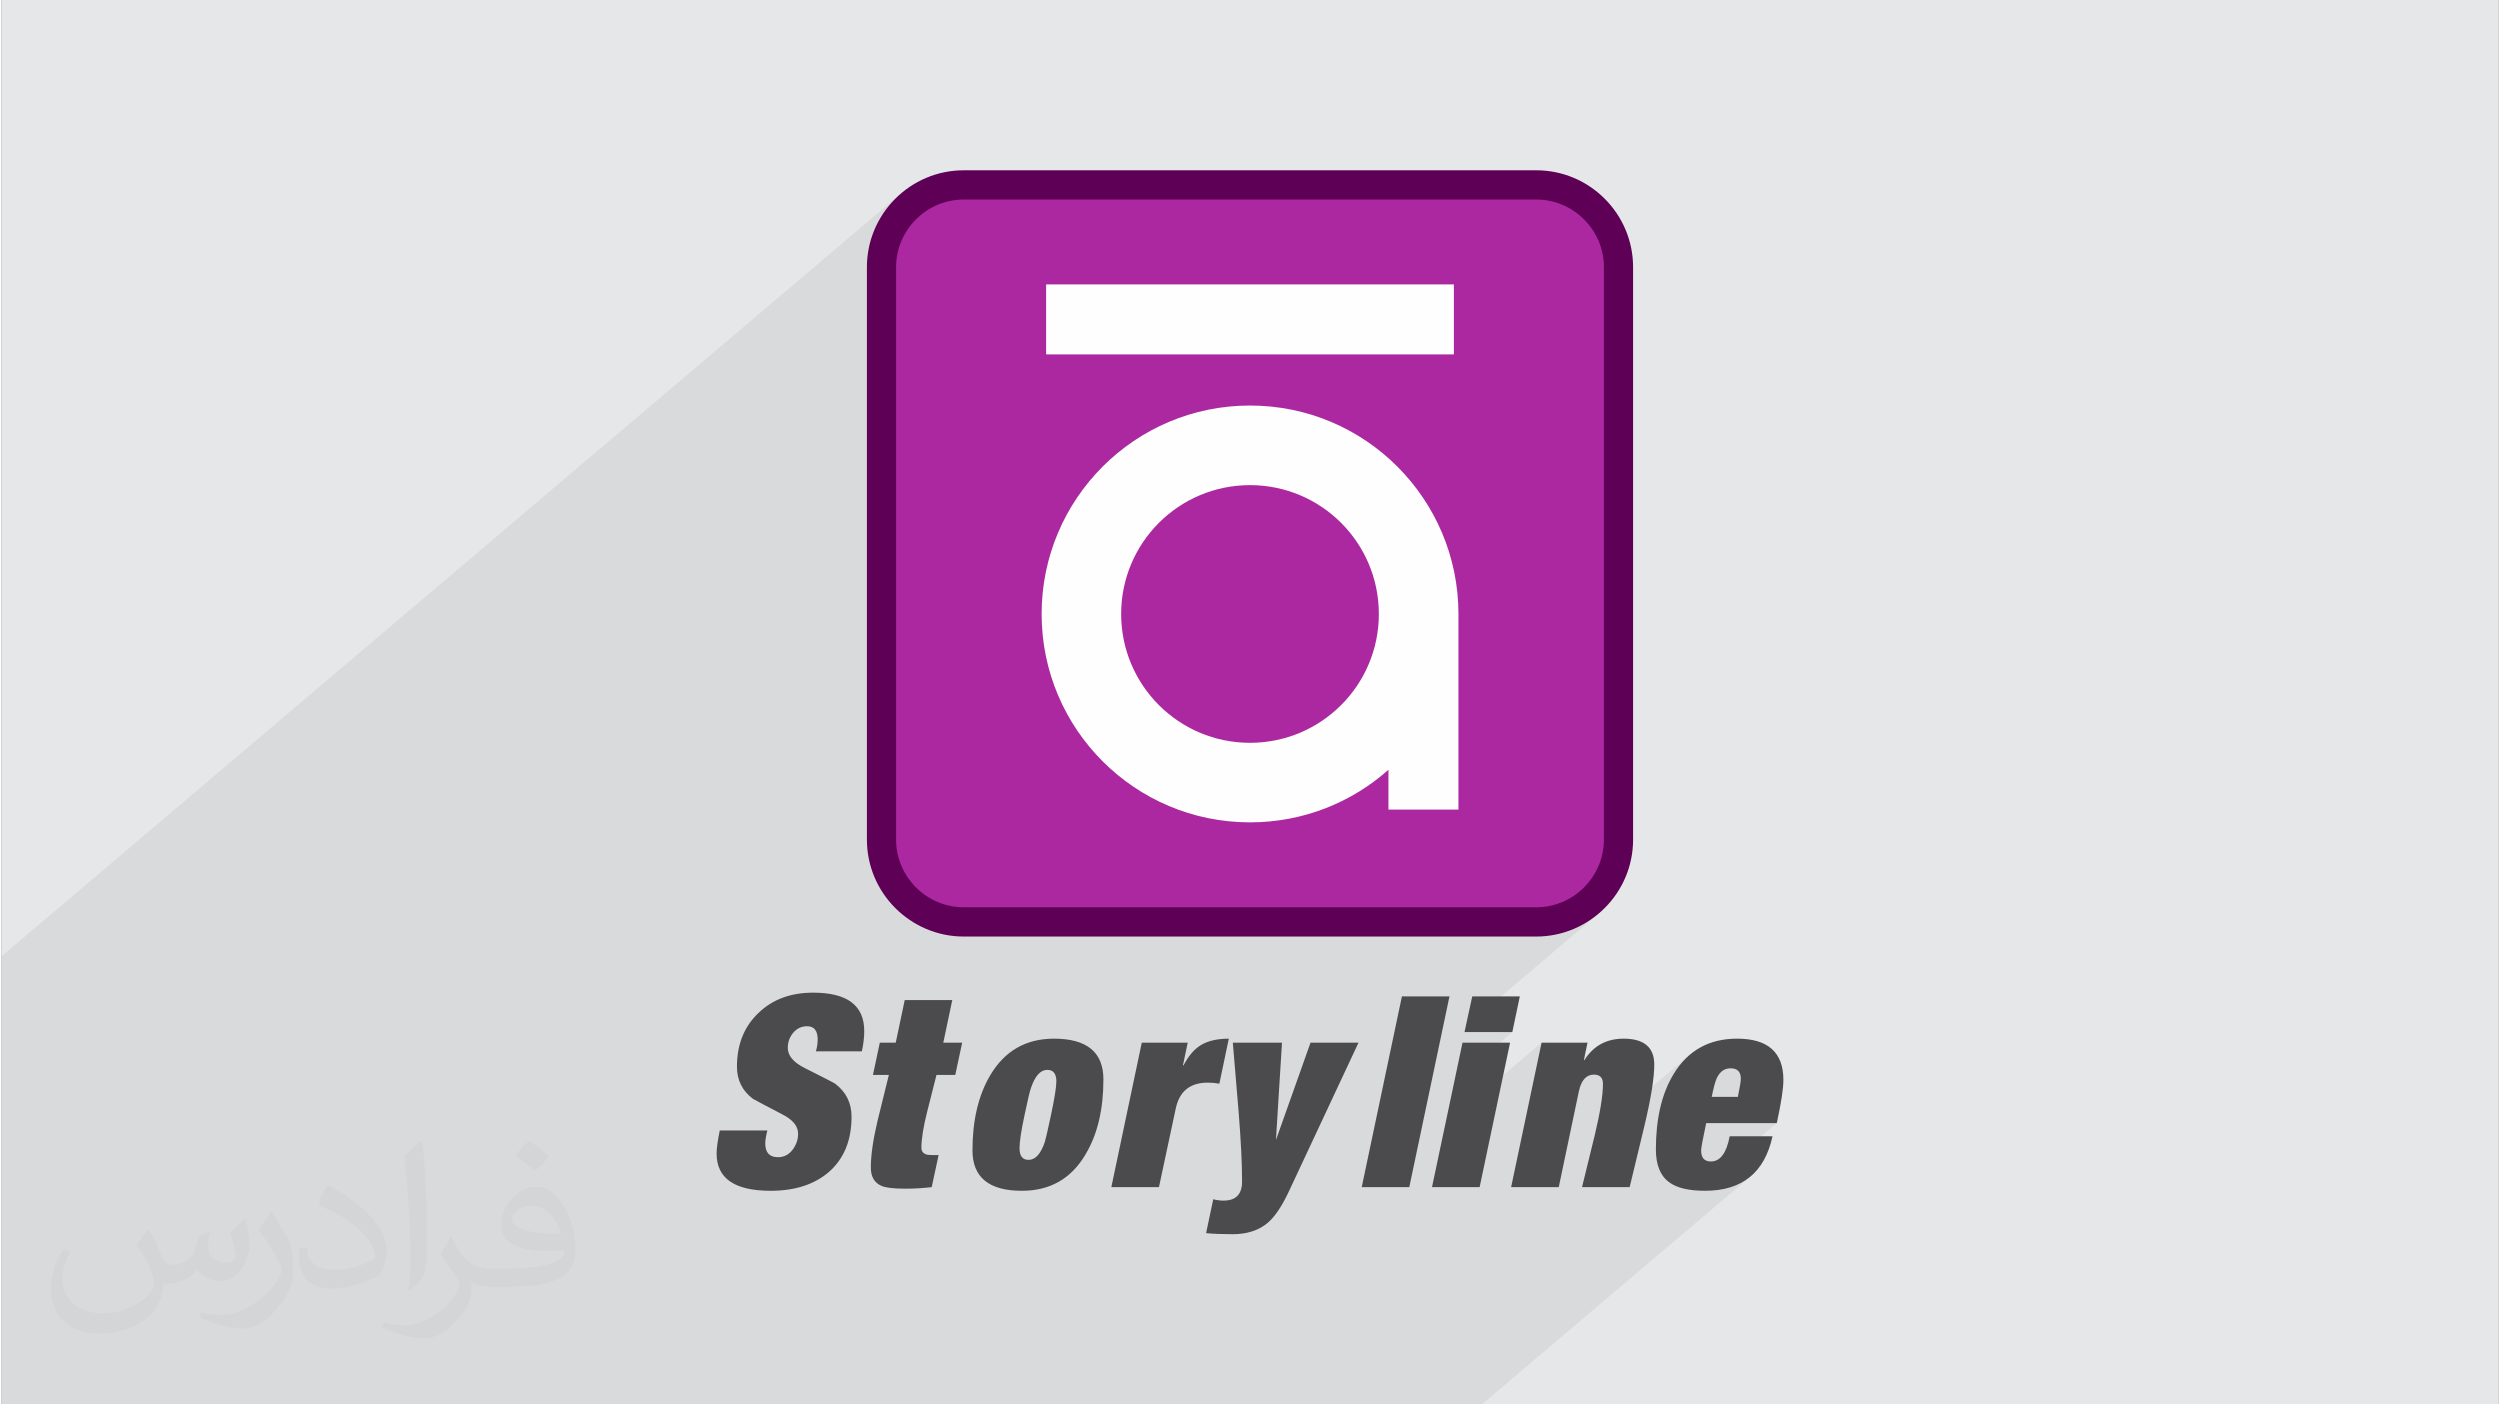
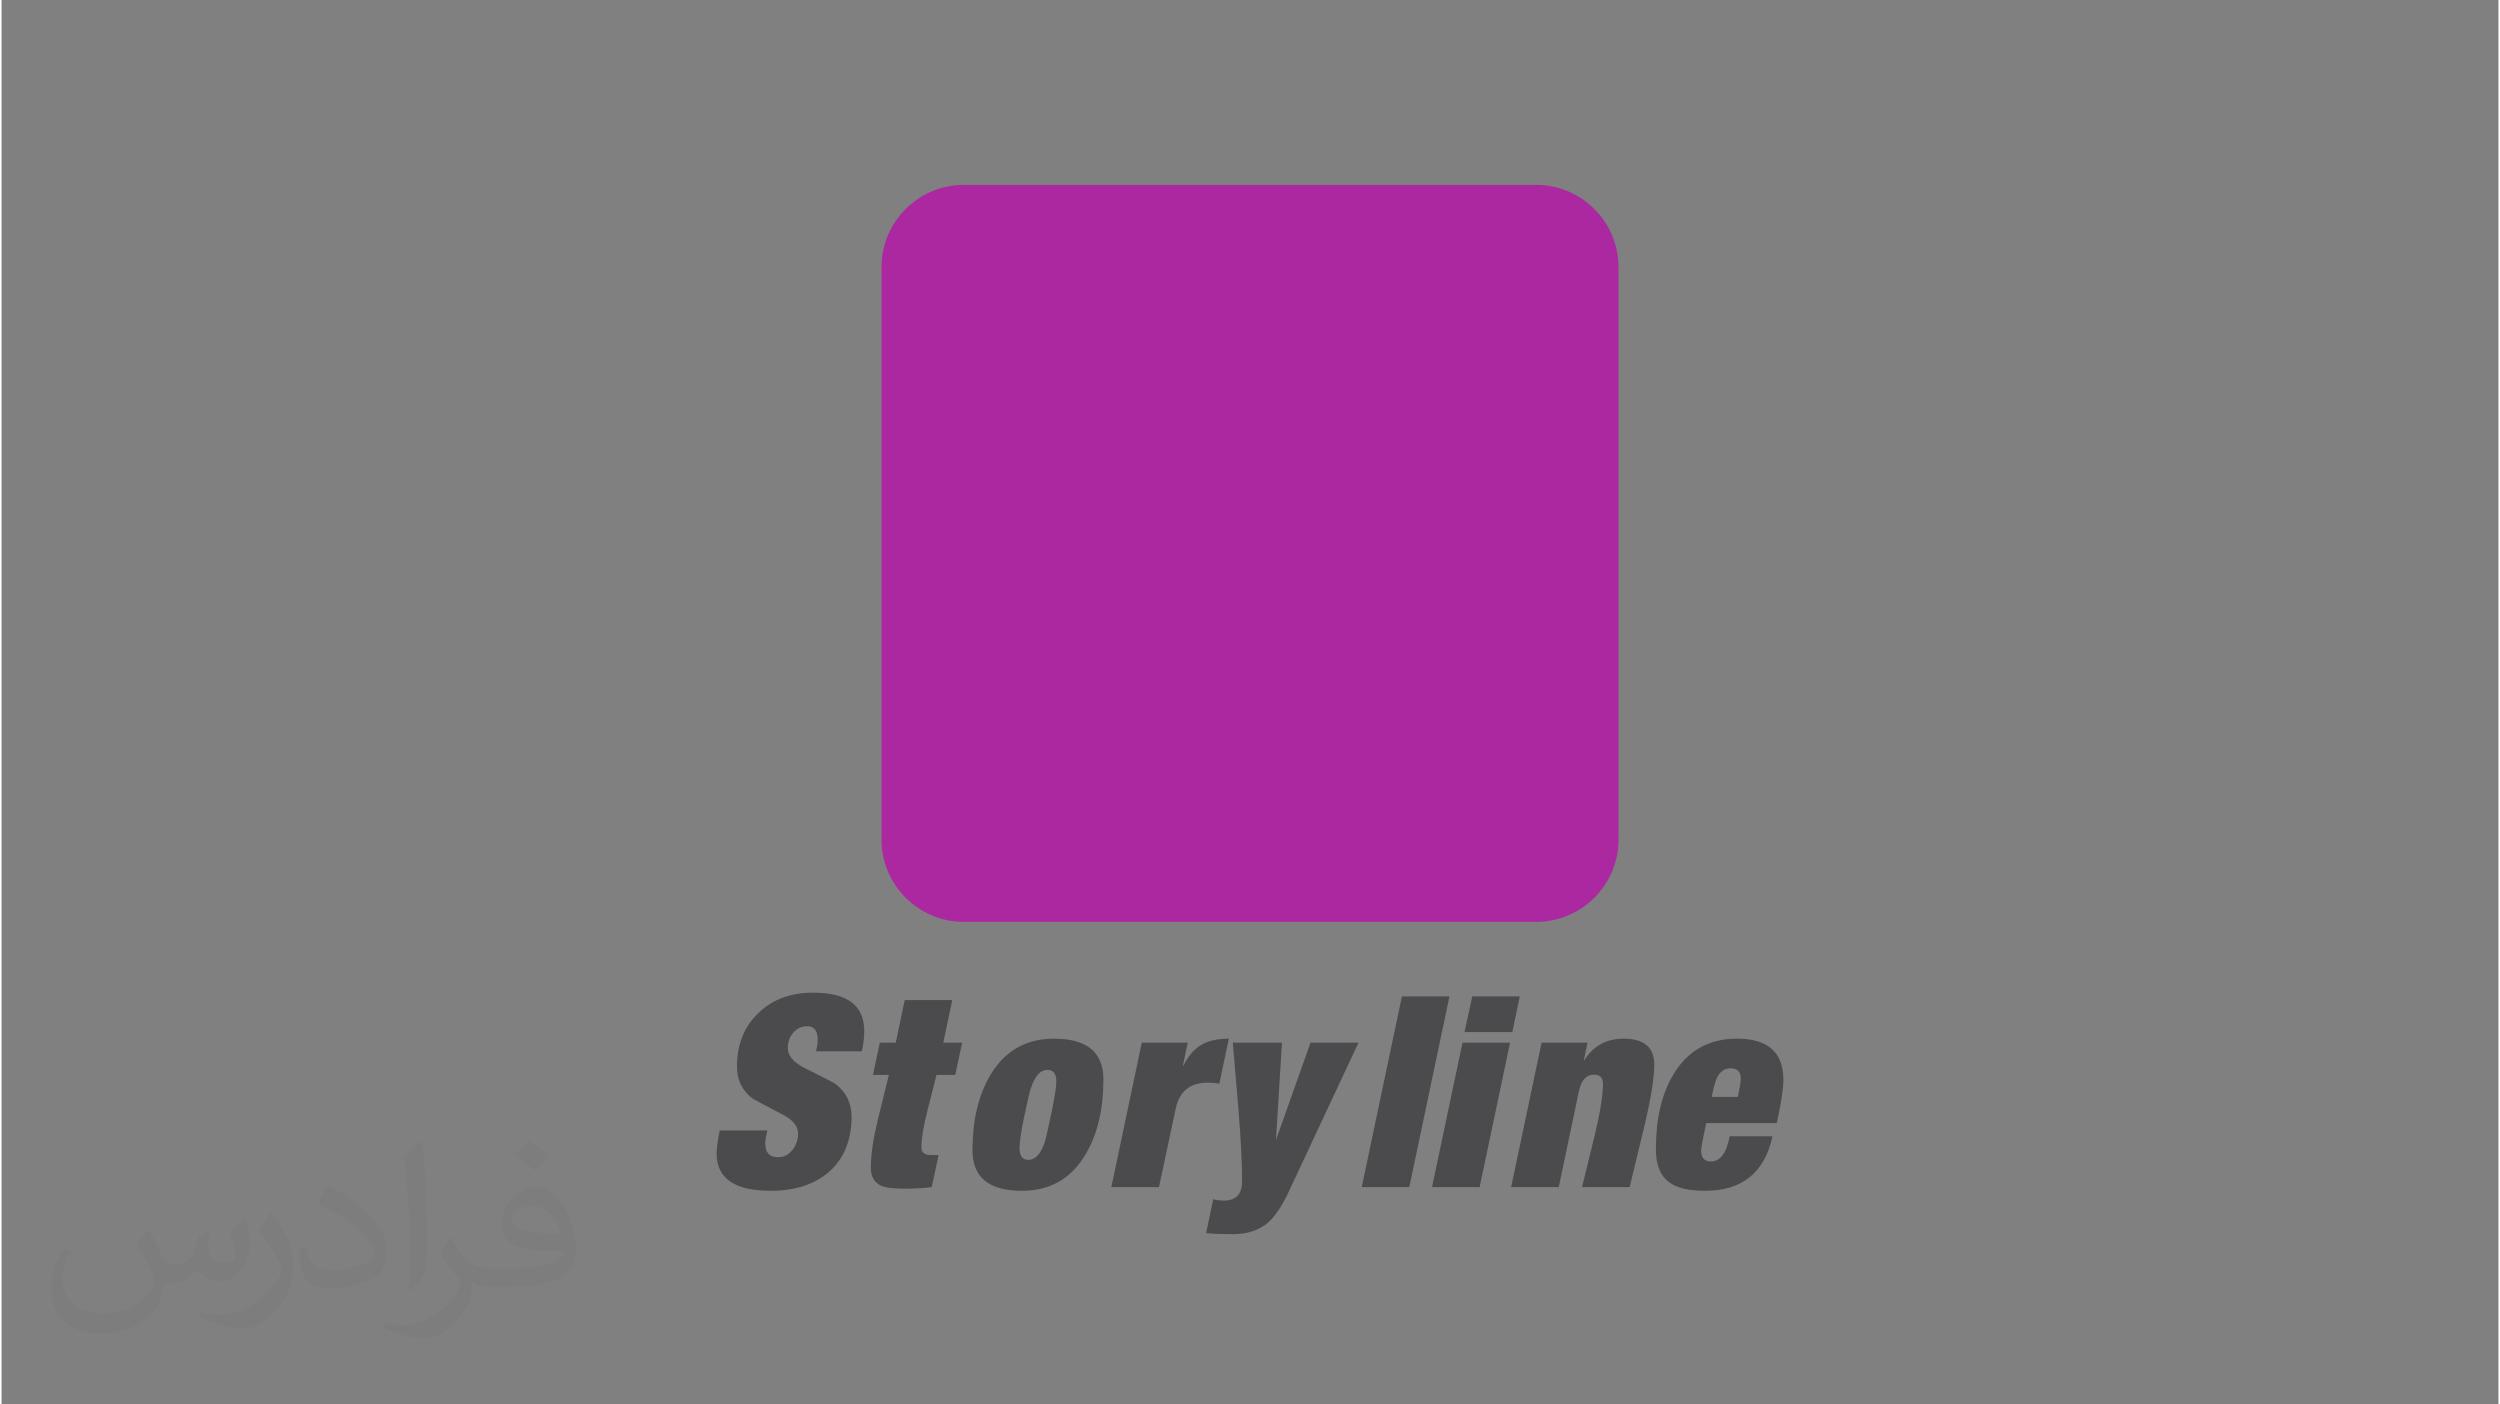
<svg xmlns="http://www.w3.org/2000/svg" xml:space="preserve" width="356px" height="200px" version="1.0" shape-rendering="geometricPrecision" text-rendering="geometricPrecision" image-rendering="optimizeQuality" fill-rule="evenodd" clip-rule="evenodd" viewBox="0 0 35600 20025">
  <rect x="0" y="0" width="35600" height="20025" fill="#808080" stroke="none" />
  <g id="Layer_x0020_1">
    <g id="_2128726204640">
-       <path fill="#E6E7E8" d="M0 0l35600 0 0 20025 -35600 0 0 -20025z" />
-       <path fill="#373435" fill-opacity="0.078" d="M7481 20025l308 0 98 0 170 0 402 0 643 0 0 0 124 0 381 0 566 0 415 0 182 0 278 0 103 0 201 0 119 0 121 0 377 0 199 0 412 0 267 0 257 0 419 0 200 0 102 0 49 0 140 0 93 0 6 0 77 0 103 0 225 0 78 0 150 0 252 0 281 0 459 0 135 0 543 0 311 0 13 0 38 0 313 0 328 0 449 0 325 0 354 0 332 0 48 0 631 0 14 0 13 0 545 0 227 0 223 0 523 0 3822 -3241 -130 85 -149 61 -169 36 -189 12 -83 -1 -28 -2 1134 -962 -995 0 440 -374 10 -49 8 -44 8 -40 5 -35 5 -29 3 -25 2 -19 1 -15 -3 -36 -6 -30 -11 -26 -16 -21 -20 -17 -25 -12 -29 -7 -34 -2 -33 2 -30 7 -28 11 -26 16 -932 790 17 -130 28 -138 36 -130 43 -123 51 -115 59 -107 81 -119 91 -102 99 -87 -1396 1183 1 -4 28 -118 24 -111 20 -103 16 -96 13 -87 9 -80 6 -72 1 -65 -2 -31 -6 -26 -10 -23 -14 -19 -18 -14 -22 -10 -26 -7 -30 -2 -40 4 -36 12 -32 18 -904 767 68 -324 808 -684 50 -72 57 -62 61 -52 -964 818 185 -881 -1373 1164 130 -614 826 -701 -682 0 17 -81 1884 -1598 -106 80 -114 69 -121 59 -126 46 -133 34 -83 13 634 -537 143 -174 108 -199 69 -219 24 -236 0 -8164 -24 -235 -69 -220 -108 -199 -143 -173 -174 -144 -199 -108 -220 -69 -235 -24 -8164 0 -235 24 -220 69 -199 108 -174 144 -489 414 46 -123 58 -121 69 -113 80 -107 89 -98 98 -89 -12841 10890 0 6 0 272 0 268 0 5 0 86 0 354 0 2060 0 3269 0 71 1669 0 207 0 966 0 211 0 206 0 948 0 137 0 53 0 633 0 329 0 274 0 40 0 177 0 227 0 252 0 110 0 226 0 218 0 123 0 104 0 240 0 131 0z" />
      <g>
        <g>
          <path fill="#AB28A0" d="M13718 2636l8164 0c645,0 1172,528 1172,1172l0 8164c0,645 -527,1172 -1172,1172l-8164 0c-645,0 -1172,-527 -1172,-1172l0 -8164c0,-644 527,-1172 1172,-1172z" />
-           <path fill="#5E0056" fill-rule="nonzero" d="M13718 2428l8164 0c380,0 725,155 975,405 250,250 405,596 405,975l0 8164c0,380 -155,725 -405,975 -250,250 -595,406 -975,406l-8164 0c-380,0 -725,-156 -975,-406 -250,-250 -405,-595 -405,-975l0 -8164c0,-379 155,-725 405,-975 250,-250 595,-405 975,-405zm8164 417l-8164 0c-265,0 -506,108 -680,283 -175,174 -284,415 -284,680l0 8164c0,265 109,506 284,681 174,174 415,283 680,283l8164 0c265,0 506,-109 680,-283 175,-175 284,-416 284,-681l0 -8164c0,-265 -109,-506 -284,-680 -174,-175 -415,-283 -680,-283z" />
          <g>
-             <path fill="#FEFEFE" d="M14893 4055l5814 0 0 998 -5814 0 0 -998z" />
-             <path fill="#FEFEFE" d="M17800 5782c1646,0 2972,1336 2972,2972l0 2789 -998 0 0 -568c-525,467 -1216,750 -1974,750 -1641,0 -2971,-1330 -2971,-2971 0,-1641 1330,-2972 2971,-2972zm0 1135c1015,0 1837,822 1837,1837 0,1015 -822,1837 -1837,1837 -1015,0 -1837,-822 -1837,-1837 0,-1015 822,-1837 1837,-1837z" />
-           </g>
+             </g>
        </g>
        <path fill="#4B4B4D" fill-rule="nonzero" d="M12300 14700c0,88 -11,185 -34,290l-656 0c17,-55 26,-111 26,-169 0,-126 -50,-189 -151,-189 -80,0 -146,31 -198,93 -51,61 -77,133 -77,216 0,109 78,203 234,283 276,139 423,214 441,227 156,118 234,275 234,471 0,340 -110,604 -328,792 -207,176 -482,264 -827,264 -512,0 -769,-177 -769,-531 0,-73 15,-183 45,-329l679 0c-20,76 -30,137 -30,185 0,131 60,196 181,196 83,0 152,-34 206,-103 54,-70 81,-147 81,-232 0,-108 -76,-200 -226,-276 -270,-141 -409,-215 -419,-222 -151,-114 -227,-266 -227,-457 0,-319 104,-576 310,-769 198,-191 457,-287 777,-287 485,0 728,182 728,547zm1396 166l-98 460 -268 0c-43,174 -87,347 -132,521 -56,221 -83,393 -83,517 0,55 30,89 90,101 13,3 64,4 155,4l-98 457c-128,15 -253,22 -374,22 -161,0 -272,-12 -335,-37 -106,-43 -159,-131 -159,-264 0,-177 32,-398 95,-664 55,-219 109,-438 162,-657l-227 0 98 -460 227 0 128 -607 678 0 -128 607 269 0zm2014 524c0,430 -85,787 -257,1072 -203,344 -505,516 -905,516 -470,0 -705,-192 -705,-577 0,-430 85,-788 256,-1075 206,-344 508,-517 906,-517 470,0 705,194 705,581zm-671 27c0,-108 -43,-163 -129,-163 -98,0 -176,87 -234,261 -15,40 -45,167 -90,381 -48,224 -72,382 -72,475 0,111 43,166 129,166 98,0 176,-87 233,-260 10,-30 39,-157 87,-381 50,-237 76,-396 76,-479zm2459 -608l-135 642c-50,-10 -106,-15 -165,-15 -251,0 -403,122 -456,366l-240 1124 -679 0 434 -2060 655 0 -68 324 8 0c73,-140 159,-239 259,-296 99,-56 229,-85 387,-85zm1849 57l-996 2128c-98,208 -198,355 -298,441 -129,108 -295,162 -498,162 -154,0 -281,-5 -381,-15l102 -483c52,13 101,19 147,19 176,0 264,-91 264,-272 0,-261 -17,-592 -49,-992 -28,-329 -56,-659 -83,-988l701 0 -86 1388 0 0 493 -1388 684 0zm1297 -660l-573 2720 -678 0 573 -2720 678 0zm1003 0l-107 509 -682 0 111 -509 678 0zm-139 660l-434 2060 -679 0 435 -2060 678 0zm2056 313c0,186 -46,475 -139,868 -71,291 -141,584 -212,879l-679 0c61,-247 121,-493 181,-740 78,-327 117,-571 117,-732 0,-88 -42,-132 -128,-132 -111,0 -182,81 -216,242l-286 1362 -679 0 434 -2060 655 0 -52 249 8 0c128,-204 314,-306 559,-306 291,0 437,124 437,370zm1841 219c0,121 -31,325 -94,615l-1007 0c-48,226 -72,356 -72,388 0,106 46,159 139,159 134,0 223,-120 268,-359l611 0c-113,518 -433,777 -962,777 -231,0 -401,-40 -509,-120 -128,-91 -192,-248 -192,-472 0,-437 84,-795 252,-1071 204,-337 506,-506 906,-506 440,0 660,196 660,589zm-607 -15c0,-101 -48,-151 -144,-151 -90,0 -157,48 -200,143 -20,43 -44,131 -71,264l373 0c28,-138 42,-224 42,-256z" />
      </g>
      <path fill="#373435" fill-opacity="0.031" d="M2102 17538c67,103 111,202 155,311 31,64 48,183 198,183 44,0 107,-14 163,-45 63,-33 111,-82 135,-159l61 -201 145 -72 10 10c-19,76 -24,148 -24,206 0,169 145,233 262,233 68,0 128,-33 128,-95 0,-81 -34,-216 -78,-338 68,-68 136,-136 214,-191l12 6c34,144 53,286 53,381 0,92 -41,195 -75,263 -70,132 -194,237 -344,237 -114,0 -240,-57 -327,-163l-5 0c-83,101 -209,194 -412,194l-63 0c-10,134 -39,229 -82,313 -122,237 -480,404 -817,404 -470,0 -705,-272 -705,-632 0,-223 72,-431 184,-577l92 37c-70,134 -116,261 -116,385 0,338 274,499 591,499 293,0 657,-188 722,-404 -24,-237 -114,-348 -250,-565 42,-72 95,-144 160,-220l13 0zm5414 -1273c99,62 196,136 290,221 -53,74 -118,142 -201,201 -94,-76 -189,-142 -286,-212 66,-74 131,-146 197,-210zm51 925c-160,0 -291,105 -291,183 0,167 320,219 702,217 -48,-196 -215,-400 -411,-400zm-359 894c208,0 390,-6 528,-41 155,-39 286,-118 286,-171 0,-15 0,-31 -5,-46 -87,9 -186,9 -274,9 -281,0 -496,-64 -581,-223 -22,-43 -36,-93 -36,-148 0,-153 65,-303 181,-406 97,-84 204,-138 313,-138 196,0 354,159 463,408 60,136 101,292 101,490 0,132 -36,243 -118,326 -153,148 -434,204 -865,204l-197 0 0 0 -51 0c-106,0 -184,-19 -244,-66l-10 0c2,24 5,49 5,72 0,97 -32,220 -97,319 -192,286 -400,410 -579,410 -182,0 -405,-70 -606,-161l36 -70c66,27 155,45 279,45 325,0 751,-313 804,-617 -12,-25 -33,-58 -65,-93 -94,-113 -155,-208 -211,-307 49,-95 92,-171 134,-239l16 -2c139,282 265,445 546,445l43 0 0 0 204 0zm-1406 299c24,-130 26,-276 26,-412l0 -202c0,-377 -48,-925 -87,-1281 68,-75 163,-161 238,-219l21 6c51,449 64,971 64,1450 0,126 -5,250 -17,340 -8,114 -73,200 -214,332l-31 -14zm-1447 -596c7,177 94,317 397,317 189,0 349,-49 526,-133 31,-15 48,-33 48,-50 0,-111 -84,-257 -228,-391 -138,-126 -322,-237 -494,-311 -58,-25 -77,-52 -77,-76 0,-52 68,-159 123,-235l20 -2c196,103 416,255 579,426 148,157 240,315 240,488 0,128 -39,250 -102,361 -216,109 -446,191 -674,191 -276,0 -465,-129 -465,-434 0,-33 0,-85 12,-151l95 0zm-500 -502l172 278c63,103 121,214 121,391l0 227c0,183 -117,379 -306,572 -147,132 -278,188 -399,188 -180,0 -386,-56 -623,-159l26 -70c76,21 163,37 270,37 341,-2 690,-251 850,-556 19,-35 27,-68 27,-91 0,-35 -20,-74 -34,-109 -87,-165 -184,-315 -291,-453 56,-88 111,-173 172,-257l15 2z" />
    </g>
  </g>
</svg>